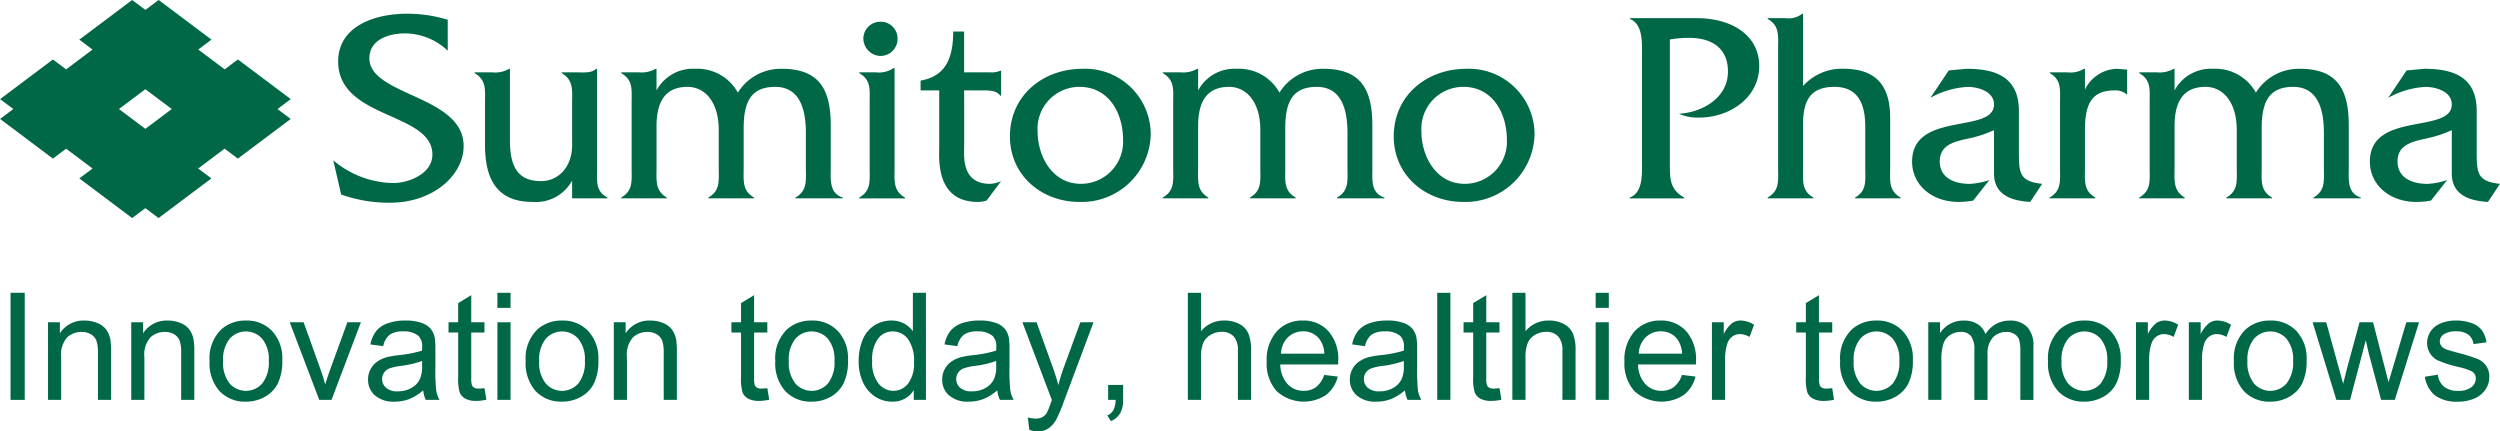
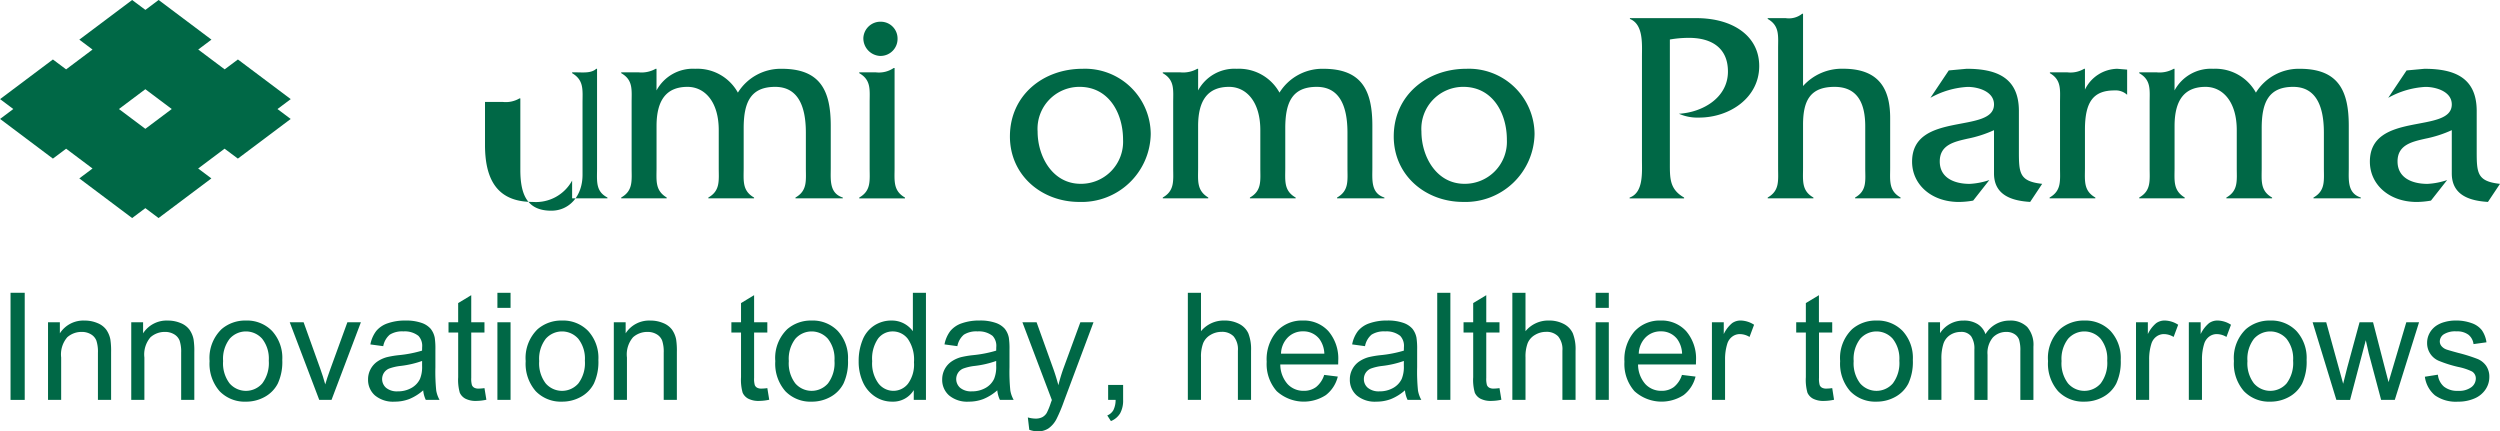
<svg xmlns="http://www.w3.org/2000/svg" width="274.504" height="47.366" viewBox="0 0 274.504 47.366">
  <g id="グループ_137" data-name="グループ 137" transform="translate(-27.409 -16.909)">
    <g id="グループ_11" data-name="グループ 11" transform="translate(27.409 16.909)">
      <g id="グループ_10" data-name="グループ 10" transform="translate(0 0)">
        <g id="グループ_5" data-name="グループ 5" transform="translate(1.157 32.147)">
          <path id="パス_8" data-name="パス 8" d="M27.859,90.253V78.491h1.557V90.253Z" transform="translate(-27.859 -78.491)" fill="#006846" />
          <path id="パス_9" data-name="パス 9" d="M34.505,92.127V83.606h1.3v1.211a3.063,3.063,0,0,1,2.712-1.4,3.555,3.555,0,0,1,1.416.276,2.226,2.226,0,0,1,.967.726,2.788,2.788,0,0,1,.45,1.067,8.283,8.283,0,0,1,.081,1.4v5.239H39.985V86.944a3.875,3.875,0,0,0-.168-1.319,1.386,1.386,0,0,0-.6-.7,1.9,1.9,0,0,0-1.007-.261,2.338,2.338,0,0,0-1.592.586,2.89,2.89,0,0,0-.67,2.223v4.653Z" transform="translate(-30.389 -80.365)" fill="#006846" />
          <path id="パス_10" data-name="パス 10" d="M49.261,92.127V83.606h1.3v1.211a3.062,3.062,0,0,1,2.711-1.4,3.56,3.56,0,0,1,1.416.276,2.224,2.224,0,0,1,.966.726,2.778,2.778,0,0,1,.45,1.067,8.284,8.284,0,0,1,.081,1.4v5.239H54.741V86.944a3.89,3.89,0,0,0-.168-1.319,1.389,1.389,0,0,0-.6-.7,1.9,1.9,0,0,0-1.007-.261,2.339,2.339,0,0,0-1.593.586,2.89,2.89,0,0,0-.67,2.223v4.653Z" transform="translate(-36.006 -80.365)" fill="#006846" />
          <path id="パス_11" data-name="パス 11" d="M63.148,87.866a4.393,4.393,0,0,1,1.316-3.506,3.964,3.964,0,0,1,2.68-.946,3.82,3.82,0,0,1,2.872,1.151,4.377,4.377,0,0,1,1.115,3.181,5.646,5.646,0,0,1-.493,2.588A3.5,3.5,0,0,1,69.2,91.8a4.187,4.187,0,0,1-2.058.521,3.827,3.827,0,0,1-2.892-1.148A4.579,4.579,0,0,1,63.148,87.866Zm1.485,0a3.626,3.626,0,0,0,.714,2.451,2.377,2.377,0,0,0,3.587,0,3.718,3.718,0,0,0,.714-2.5,3.519,3.519,0,0,0-.718-2.395,2.381,2.381,0,0,0-3.582,0A3.611,3.611,0,0,0,64.633,87.866Z" transform="translate(-41.293 -80.365)" fill="#006846" />
          <path id="パス_12" data-name="パス 12" d="M80.6,92.245,77.36,83.724h1.524l1.829,5.1q.3.826.546,1.717.192-.674.538-1.621l1.893-5.2h1.484l-3.225,8.521Z" transform="translate(-46.703 -80.483)" fill="#006846" />
          <path id="パス_13" data-name="パス 13" d="M97.3,91.076a5.387,5.387,0,0,1-1.545.963,4.466,4.466,0,0,1-1.592.281A3.1,3.1,0,0,1,92,91.634a2.266,2.266,0,0,1-.754-1.753,2.328,2.328,0,0,1,.285-1.143,2.354,2.354,0,0,1,.746-.831,3.5,3.5,0,0,1,1.039-.473,10.283,10.283,0,0,1,1.284-.217,13.255,13.255,0,0,0,2.575-.5c.006-.2.009-.324.009-.377a1.6,1.6,0,0,0-.409-1.244,2.418,2.418,0,0,0-1.645-.489,2.551,2.551,0,0,0-1.5.357,2.179,2.179,0,0,0-.718,1.263L91.5,86.037a3.491,3.491,0,0,1,.634-1.464,2.774,2.774,0,0,1,1.276-.859,5.7,5.7,0,0,1,1.934-.3,5.127,5.127,0,0,1,1.773.256,2.331,2.331,0,0,1,1,.646,2.275,2.275,0,0,1,.45.982,8.206,8.206,0,0,1,.072,1.332v1.926a20.464,20.464,0,0,0,.092,2.547,3.2,3.2,0,0,0,.365,1.023H97.585A3.062,3.062,0,0,1,97.3,91.076Zm-.121-3.225a10.652,10.652,0,0,1-2.358.546,5.446,5.446,0,0,0-1.26.288,1.257,1.257,0,0,0-.57.469,1.276,1.276,0,0,0,.237,1.649,1.878,1.878,0,0,0,1.28.386,2.976,2.976,0,0,0,1.484-.365,2.248,2.248,0,0,0,.955-1,3.492,3.492,0,0,0,.232-1.444Z" transform="translate(-51.989 -80.365)" fill="#006846" />
          <path id="パス_14" data-name="パス 14" d="M109.458,89.123l.209,1.276a5.368,5.368,0,0,1-1.091.128,2.467,2.467,0,0,1-1.219-.248,1.391,1.391,0,0,1-.61-.653,5.177,5.177,0,0,1-.176-1.705v-4.9H105.51V81.894h1.059v-2.11l1.436-.866v2.976h1.452v1.123h-1.452V88a2.516,2.516,0,0,0,.076.794.6.6,0,0,0,.249.281.96.96,0,0,0,.493.1A4.671,4.671,0,0,0,109.458,89.123Z" transform="translate(-57.419 -78.654)" fill="#006846" />
          <path id="パス_15" data-name="パス 15" d="M114.177,80.151v-1.66h1.444v1.66Zm0,10.1V81.732h1.444v8.521Z" transform="translate(-60.718 -78.491)" fill="#006846" />
          <path id="パス_16" data-name="パス 16" d="M119.191,87.866a4.392,4.392,0,0,1,1.315-3.506,3.965,3.965,0,0,1,2.68-.946,3.822,3.822,0,0,1,2.872,1.151,4.379,4.379,0,0,1,1.115,3.181,5.638,5.638,0,0,1-.493,2.588,3.493,3.493,0,0,1-1.436,1.464,4.185,4.185,0,0,1-2.058.521,3.827,3.827,0,0,1-2.892-1.148A4.579,4.579,0,0,1,119.191,87.866Zm1.484,0a3.626,3.626,0,0,0,.714,2.451,2.377,2.377,0,0,0,3.587,0,3.718,3.718,0,0,0,.714-2.5,3.519,3.519,0,0,0-.718-2.395,2.381,2.381,0,0,0-3.582,0A3.611,3.611,0,0,0,120.675,87.866Z" transform="translate(-62.627 -80.365)" fill="#006846" />
          <path id="パス_17" data-name="パス 17" d="M134.814,92.127V83.606h1.3v1.211a3.062,3.062,0,0,1,2.711-1.4,3.558,3.558,0,0,1,1.416.276,2.229,2.229,0,0,1,.967.726,2.8,2.8,0,0,1,.45,1.067,8.37,8.37,0,0,1,.08,1.4v5.239h-1.444V86.944a3.875,3.875,0,0,0-.168-1.319,1.386,1.386,0,0,0-.6-.7,1.9,1.9,0,0,0-1.007-.261,2.339,2.339,0,0,0-1.593.586,2.892,2.892,0,0,0-.669,2.223v4.653Z" transform="translate(-68.574 -80.365)" fill="#006846" />
          <path id="パス_18" data-name="パス 18" d="M159.606,89.123l.209,1.276a5.368,5.368,0,0,1-1.091.128,2.468,2.468,0,0,1-1.219-.248,1.391,1.391,0,0,1-.61-.653,5.176,5.176,0,0,1-.177-1.705v-4.9h-1.059V81.894h1.059v-2.11l1.436-.866v2.976h1.452v1.123h-1.452V88a2.516,2.516,0,0,0,.076.794.6.6,0,0,0,.249.281.96.96,0,0,0,.493.1A4.663,4.663,0,0,0,159.606,89.123Z" transform="translate(-76.509 -78.654)" fill="#006846" />
          <path id="パス_19" data-name="パス 19" d="M163.444,87.866a4.391,4.391,0,0,1,1.316-3.506,3.964,3.964,0,0,1,2.68-.946,3.82,3.82,0,0,1,2.872,1.151,4.377,4.377,0,0,1,1.115,3.181,5.637,5.637,0,0,1-.494,2.588A3.493,3.493,0,0,1,169.5,91.8a4.183,4.183,0,0,1-2.057.521,3.829,3.829,0,0,1-2.893-1.148A4.582,4.582,0,0,1,163.444,87.866Zm1.485,0a3.626,3.626,0,0,0,.714,2.451,2.377,2.377,0,0,0,3.586,0,3.714,3.714,0,0,0,.714-2.5,3.519,3.519,0,0,0-.718-2.395,2.381,2.381,0,0,0-3.582,0A3.611,3.611,0,0,0,164.929,87.866Z" transform="translate(-79.473 -80.365)" fill="#006846" />
          <path id="パス_20" data-name="パス 20" d="M184.276,90.253V89.177a2.651,2.651,0,0,1-2.383,1.268,3.343,3.343,0,0,1-1.873-.562,3.691,3.691,0,0,1-1.324-1.569A5.42,5.42,0,0,1,178.226,86a6.054,6.054,0,0,1,.425-2.314,3.355,3.355,0,0,1,1.276-1.593,3.409,3.409,0,0,1,1.9-.553,2.842,2.842,0,0,1,1.372.325,2.875,2.875,0,0,1,.979.846V78.491h1.436V90.253ZM179.71,86a3.7,3.7,0,0,0,.69,2.447,2.082,2.082,0,0,0,1.629.811,2.041,2.041,0,0,0,1.608-.775,3.567,3.567,0,0,0,.662-2.363,4.009,4.009,0,0,0-.674-2.567,2.075,2.075,0,0,0-1.661-.818,2,2,0,0,0-1.608.787A3.876,3.876,0,0,0,179.71,86Z" transform="translate(-85.1 -78.491)" fill="#006846" />
          <path id="パス_21" data-name="パス 21" d="M199.083,91.076a5.388,5.388,0,0,1-1.545.963,4.467,4.467,0,0,1-1.593.281,3.1,3.1,0,0,1-2.158-.686,2.263,2.263,0,0,1-.754-1.753,2.376,2.376,0,0,1,1.031-1.974,3.5,3.5,0,0,1,1.039-.473,10.284,10.284,0,0,1,1.284-.217,13.264,13.264,0,0,0,2.575-.5c.006-.2.008-.324.008-.377a1.593,1.593,0,0,0-.409-1.244,2.415,2.415,0,0,0-1.644-.489,2.551,2.551,0,0,0-1.5.357,2.176,2.176,0,0,0-.718,1.263l-1.413-.192a3.491,3.491,0,0,1,.634-1.464,2.775,2.775,0,0,1,1.275-.859,5.706,5.706,0,0,1,1.934-.3,5.122,5.122,0,0,1,1.773.256,2.334,2.334,0,0,1,1,.646,2.275,2.275,0,0,1,.449.982,8.12,8.12,0,0,1,.072,1.332v1.926a20.328,20.328,0,0,0,.092,2.547,3.21,3.21,0,0,0,.365,1.023h-1.508A3.061,3.061,0,0,1,199.083,91.076Zm-.121-3.225a10.652,10.652,0,0,1-2.358.546,5.446,5.446,0,0,0-1.26.288,1.257,1.257,0,0,0-.57.469,1.276,1.276,0,0,0,.237,1.649,1.878,1.878,0,0,0,1.28.386,2.977,2.977,0,0,0,1.485-.365,2.246,2.246,0,0,0,.954-1,3.481,3.481,0,0,0,.233-1.444Z" transform="translate(-90.736 -80.365)" fill="#006846" />
          <path id="パス_22" data-name="パス 22" d="M208.011,95.526l-.16-1.356a3.192,3.192,0,0,0,.826.128,1.593,1.593,0,0,0,.77-.16,1.315,1.315,0,0,0,.473-.45,7.1,7.1,0,0,0,.441-1.075c.027-.08.07-.2.129-.353l-3.233-8.537h1.556l1.773,4.935q.345.938.618,1.974a19.256,19.256,0,0,1,.593-1.942l1.821-4.967h1.444l-3.242,8.665a16.957,16.957,0,0,1-.81,1.934,2.863,2.863,0,0,1-.883,1.047,2.088,2.088,0,0,1-1.188.333A2.874,2.874,0,0,1,208.011,95.526Z" transform="translate(-96.151 -80.483)" fill="#006846" />
          <path id="パス_23" data-name="パス 23" d="M222.394,96.471V94.827h1.645v1.644a2.919,2.919,0,0,1-.321,1.465,2.094,2.094,0,0,1-1.019.862l-.4-.618a1.367,1.367,0,0,0,.674-.589,2.511,2.511,0,0,0,.241-1.12Z" transform="translate(-101.876 -84.71)" fill="#006846" />
          <path id="パス_24" data-name="パス 24" d="M236.586,90.253V78.491h1.444V82.71a3.228,3.228,0,0,1,2.552-1.171,3.439,3.439,0,0,1,1.645.373,2.186,2.186,0,0,1,1,1.031,4.754,4.754,0,0,1,.3,1.91v5.4h-1.444v-5.4a2.232,2.232,0,0,0-.469-1.577,1.747,1.747,0,0,0-1.328-.494,2.345,2.345,0,0,0-1.208.333,1.881,1.881,0,0,0-.806.9,4.15,4.15,0,0,0-.241,1.573v4.661Z" transform="translate(-107.316 -78.491)" fill="#006846" />
          <path id="パス_25" data-name="パス 25" d="M256.879,89.383l1.492.184a3.64,3.64,0,0,1-1.307,2.03,4.431,4.431,0,0,1-5.4-.429,4.5,4.5,0,0,1-1.1-3.23,4.7,4.7,0,0,1,1.108-3.338,3.746,3.746,0,0,1,2.872-1.187,3.644,3.644,0,0,1,2.793,1.163,4.622,4.622,0,0,1,1.083,3.274c0,.085,0,.213-.008.385h-6.354a3.275,3.275,0,0,0,.795,2.15,2.364,2.364,0,0,0,1.781.746,2.208,2.208,0,0,0,1.356-.417A2.777,2.777,0,0,0,256.879,89.383Zm-4.742-2.335h4.758a2.888,2.888,0,0,0-.546-1.613,2.214,2.214,0,0,0-1.789-.834,2.293,2.293,0,0,0-1.673.666A2.634,2.634,0,0,0,252.137,87.048Z" transform="translate(-112.637 -80.365)" fill="#006846" />
          <path id="パス_26" data-name="パス 26" d="M271.357,91.076a5.387,5.387,0,0,1-1.545.963,4.467,4.467,0,0,1-1.593.281,3.1,3.1,0,0,1-2.158-.686,2.263,2.263,0,0,1-.754-1.753,2.328,2.328,0,0,1,.285-1.143,2.359,2.359,0,0,1,.746-.831,3.513,3.513,0,0,1,1.039-.473,10.285,10.285,0,0,1,1.284-.217,13.265,13.265,0,0,0,2.575-.5c.006-.2.009-.324.009-.377a1.6,1.6,0,0,0-.409-1.244,2.416,2.416,0,0,0-1.645-.489,2.551,2.551,0,0,0-1.5.357,2.175,2.175,0,0,0-.718,1.263l-1.413-.192a3.491,3.491,0,0,1,.634-1.464,2.778,2.778,0,0,1,1.275-.859,5.707,5.707,0,0,1,1.934-.3,5.125,5.125,0,0,1,1.773.256,2.338,2.338,0,0,1,1,.646,2.282,2.282,0,0,1,.448.982,8.108,8.108,0,0,1,.073,1.332v1.926a20.152,20.152,0,0,0,.093,2.547,3.2,3.2,0,0,0,.365,1.023h-1.509A3.063,3.063,0,0,1,271.357,91.076Zm-.121-3.225a10.653,10.653,0,0,1-2.358.546,5.456,5.456,0,0,0-1.26.288,1.258,1.258,0,0,0-.57.469,1.239,1.239,0,0,0-.2.686,1.226,1.226,0,0,0,.437.962,1.875,1.875,0,0,0,1.279.386,2.977,2.977,0,0,0,1.485-.365,2.248,2.248,0,0,0,.955-1,3.493,3.493,0,0,0,.232-1.444Z" transform="translate(-118.249 -80.365)" fill="#006846" />
          <path id="パス_27" data-name="パス 27" d="M280.8,90.253V78.491h1.444V90.253Z" transform="translate(-124.147 -78.491)" fill="#006846" />
          <path id="パス_28" data-name="パス 28" d="M289.412,89.123l.209,1.276a5.362,5.362,0,0,1-1.091.128,2.47,2.47,0,0,1-1.219-.248,1.39,1.39,0,0,1-.609-.653,5.16,5.16,0,0,1-.177-1.705v-4.9h-1.059V81.894h1.059v-2.11l1.436-.866v2.976h1.452v1.123H287.96V88a2.5,2.5,0,0,0,.076.794.6.6,0,0,0,.249.281.959.959,0,0,0,.493.1A4.665,4.665,0,0,0,289.412,89.123Z" transform="translate(-125.923 -78.654)" fill="#006846" />
          <path id="パス_29" data-name="パス 29" d="M294.118,90.253V78.491h1.444V82.71a3.228,3.228,0,0,1,2.552-1.171,3.438,3.438,0,0,1,1.645.373,2.19,2.19,0,0,1,1,1.031,4.755,4.755,0,0,1,.3,1.91v5.4h-1.444v-5.4a2.232,2.232,0,0,0-.469-1.577,1.746,1.746,0,0,0-1.328-.494,2.343,2.343,0,0,0-1.208.333,1.882,1.882,0,0,0-.806.9,4.151,4.151,0,0,0-.241,1.573v4.661Z" transform="translate(-129.217 -78.491)" fill="#006846" />
          <path id="パス_30" data-name="パス 30" d="M308.887,80.151v-1.66h1.444v1.66Zm0,10.1V81.732h1.444v8.521Z" transform="translate(-134.839 -78.491)" fill="#006846" />
          <path id="パス_31" data-name="パス 31" d="M320.306,89.383l1.492.184a3.64,3.64,0,0,1-1.307,2.03,4.431,4.431,0,0,1-5.4-.429,4.5,4.5,0,0,1-1.1-3.23A4.707,4.707,0,0,1,315.1,84.6a3.749,3.749,0,0,1,2.872-1.187,3.643,3.643,0,0,1,2.793,1.163,4.625,4.625,0,0,1,1.083,3.274q0,.127-.008.385h-6.354a3.275,3.275,0,0,0,.795,2.15,2.364,2.364,0,0,0,1.781.746,2.208,2.208,0,0,0,1.356-.417A2.776,2.776,0,0,0,320.306,89.383Zm-4.742-2.335h4.757a2.879,2.879,0,0,0-.546-1.613,2.213,2.213,0,0,0-1.789-.834,2.293,2.293,0,0,0-1.673.666A2.634,2.634,0,0,0,315.564,87.048Z" transform="translate(-136.782 -80.365)" fill="#006846" />
          <path id="パス_32" data-name="パス 32" d="M329.5,92.127V83.606h1.3V84.9a3.517,3.517,0,0,1,.918-1.2,1.6,1.6,0,0,1,.927-.289,2.816,2.816,0,0,1,1.484.465l-.5,1.34a2.073,2.073,0,0,0-1.059-.313,1.372,1.372,0,0,0-.85.285,1.547,1.547,0,0,0-.538.79,5.654,5.654,0,0,0-.24,1.685v4.461Z" transform="translate(-142.685 -80.365)" fill="#006846" />
          <path id="パス_33" data-name="パス 33" d="M348.4,89.123,348.6,90.4a5.368,5.368,0,0,1-1.091.128,2.466,2.466,0,0,1-1.219-.248,1.391,1.391,0,0,1-.61-.653,5.177,5.177,0,0,1-.176-1.705v-4.9h-1.058V81.894h1.058v-2.11l1.436-.866v2.976H348.4v1.123h-1.452V88a2.516,2.516,0,0,0,.076.794.6.6,0,0,0,.249.281.963.963,0,0,0,.494.1A4.663,4.663,0,0,0,348.4,89.123Z" transform="translate(-148.376 -78.654)" fill="#006846" />
          <path id="パス_34" data-name="パス 34" d="M352.234,87.866a4.393,4.393,0,0,1,1.316-3.506,3.963,3.963,0,0,1,2.679-.946,3.821,3.821,0,0,1,2.872,1.151,4.377,4.377,0,0,1,1.115,3.181,5.637,5.637,0,0,1-.494,2.588,3.493,3.493,0,0,1-1.436,1.464,4.184,4.184,0,0,1-2.058.521,3.828,3.828,0,0,1-2.892-1.148A4.582,4.582,0,0,1,352.234,87.866Zm1.485,0a3.626,3.626,0,0,0,.714,2.451,2.377,2.377,0,0,0,3.586,0,3.714,3.714,0,0,0,.714-2.5,3.519,3.519,0,0,0-.718-2.395,2.381,2.381,0,0,0-3.582,0A3.611,3.611,0,0,0,353.719,87.866Z" transform="translate(-151.34 -80.365)" fill="#006846" />
          <path id="パス_35" data-name="パス 35" d="M367.857,92.127V83.606h1.292v1.2a3,3,0,0,1,2.584-1.388,2.8,2.8,0,0,1,1.552.393,2.105,2.105,0,0,1,.855,1.1,3.059,3.059,0,0,1,2.631-1.492,2.6,2.6,0,0,1,1.95.7,3,3,0,0,1,.682,2.163v5.848h-1.436V86.76a3.936,3.936,0,0,0-.141-1.248,1.207,1.207,0,0,0-.509-.614,1.593,1.593,0,0,0-.866-.233,2.019,2.019,0,0,0-1.493.6,2.634,2.634,0,0,0-.593,1.914v4.95H372.92V86.591a2.439,2.439,0,0,0-.353-1.444,1.336,1.336,0,0,0-1.156-.482,2.1,2.1,0,0,0-1.127.321,1.817,1.817,0,0,0-.75.938,5.291,5.291,0,0,0-.233,1.781v4.421Z" transform="translate(-157.287 -80.365)" fill="#006846" />
          <path id="パス_36" data-name="パス 36" d="M389.09,87.866a4.391,4.391,0,0,1,1.316-3.506,3.964,3.964,0,0,1,2.68-.946,3.82,3.82,0,0,1,2.872,1.151,4.377,4.377,0,0,1,1.115,3.181,5.646,5.646,0,0,1-.493,2.588,3.5,3.5,0,0,1-1.436,1.464,4.187,4.187,0,0,1-2.058.521,3.827,3.827,0,0,1-2.892-1.148A4.579,4.579,0,0,1,389.09,87.866Zm1.484,0a3.626,3.626,0,0,0,.714,2.451,2.377,2.377,0,0,0,3.587,0,3.718,3.718,0,0,0,.714-2.5,3.519,3.519,0,0,0-.718-2.395,2.381,2.381,0,0,0-3.582,0A3.611,3.611,0,0,0,390.575,87.866Z" transform="translate(-165.37 -80.365)" fill="#006846" />
          <path id="パス_37" data-name="パス 37" d="M404.687,92.127V83.606h1.3V84.9a3.517,3.517,0,0,1,.918-1.2,1.605,1.605,0,0,1,.927-.289,2.818,2.818,0,0,1,1.485.465l-.5,1.34a2.069,2.069,0,0,0-1.059-.313,1.374,1.374,0,0,0-.85.285,1.546,1.546,0,0,0-.538.79,5.654,5.654,0,0,0-.24,1.685v4.461Z" transform="translate(-171.307 -80.365)" fill="#006846" />
          <path id="パス_38" data-name="パス 38" d="M414.053,92.127V83.606h1.3V84.9a3.533,3.533,0,0,1,.918-1.2,1.605,1.605,0,0,1,.927-.289,2.817,2.817,0,0,1,1.485.465l-.5,1.34a2.069,2.069,0,0,0-1.059-.313,1.375,1.375,0,0,0-.85.285,1.55,1.55,0,0,0-.538.79,5.654,5.654,0,0,0-.24,1.685v4.461Z" transform="translate(-174.873 -80.365)" fill="#006846" />
          <path id="パス_39" data-name="パス 39" d="M422.047,87.866a4.393,4.393,0,0,1,1.316-3.506,3.962,3.962,0,0,1,2.679-.946,3.821,3.821,0,0,1,2.872,1.151,4.377,4.377,0,0,1,1.115,3.181,5.629,5.629,0,0,1-.494,2.588A3.492,3.492,0,0,1,428.1,91.8a4.182,4.182,0,0,1-2.058.521,3.828,3.828,0,0,1-2.892-1.148A4.582,4.582,0,0,1,422.047,87.866Zm1.485,0a3.626,3.626,0,0,0,.714,2.451,2.377,2.377,0,0,0,3.586,0,3.714,3.714,0,0,0,.714-2.5,3.519,3.519,0,0,0-.718-2.395,2.381,2.381,0,0,0-3.582,0A3.611,3.611,0,0,0,423.532,87.866Z" transform="translate(-177.916 -80.365)" fill="#006846" />
          <path id="パス_40" data-name="パス 40" d="M438.607,92.245,436,83.724h1.493l1.356,4.919.505,1.829q.033-.137.442-1.757l1.356-4.991h1.484l1.276,4.942.425,1.629.489-1.645,1.46-4.927h1.4l-2.664,8.521h-1.5l-1.356-5.1-.329-1.452-1.725,6.555Z" transform="translate(-183.227 -80.483)" fill="#006846" />
          <path id="パス_41" data-name="パス 41" d="M455.9,89.584l1.428-.225A2,2,0,0,0,458,90.674a2.333,2.333,0,0,0,1.537.458,2.255,2.255,0,0,0,1.476-.406,1.209,1.209,0,0,0,.481-.951.877.877,0,0,0-.425-.77,6.259,6.259,0,0,0-1.476-.49,13.392,13.392,0,0,1-2.2-.694,2.1,2.1,0,0,1-1.247-1.953,2.194,2.194,0,0,1,.261-1.055,2.331,2.331,0,0,1,.71-.806,2.993,2.993,0,0,1,.918-.422,4.385,4.385,0,0,1,1.248-.172,4.93,4.93,0,0,1,1.761.289,2.393,2.393,0,0,1,1.119.782,3.066,3.066,0,0,1,.5,1.32L461.241,86a1.545,1.545,0,0,0-.557-1.027,2.04,2.04,0,0,0-1.3-.369,2.362,2.362,0,0,0-1.42.329.958.958,0,0,0-.425.77.8.8,0,0,0,.176.505,1.274,1.274,0,0,0,.553.385q.217.08,1.276.369a17.66,17.66,0,0,1,2.138.67,2.173,2.173,0,0,1,.951.758,2.12,2.12,0,0,1,.344,1.236,2.42,2.42,0,0,1-.42,1.359,2.729,2.729,0,0,1-1.216.987,4.433,4.433,0,0,1-1.8.349,4,4,0,0,1-2.531-.69A3.207,3.207,0,0,1,455.9,89.584Z" transform="translate(-190.802 -80.365)" fill="#006846" />
        </g>
        <g id="グループ_9" data-name="グループ 9">
          <path id="パス_42" data-name="パス 42" d="M57.914,37.468l-5.8-4.353L50.658,34.2l-2.9-2.176,1.45-1.088-5.8-4.353-1.451,1.088L40.5,26.585l-5.8,4.353,1.451,1.088-2.9,2.176L31.8,33.115l-5.8,4.353,1.451,1.088-1.451,1.088L31.8,44l1.451-1.088,2.9,2.176L34.7,46.174l5.8,4.353,1.451-1.088L43.4,50.527l5.8-4.353-1.45-1.088,2.9-2.176L52.109,44l5.8-4.353-1.451-1.088ZM39.05,38.556l2.9-2.176,2.9,2.176-2.9,2.176Z" transform="translate(-25.991 -26.585)" fill="#006846" />
          <g id="グループ_8" data-name="グループ 8" transform="translate(36.589 1.507)">
            <g id="グループ_7" data-name="グループ 7" transform="translate(0)">
              <g id="グループ_6" data-name="グループ 6">
-                 <path id="パス_43" data-name="パス 43" d="M97.643,33.08a6.85,6.85,0,0,0-4.722-1.9c-1.715,0-3.881.662-3.881,2.737,0,4.121,10.348,4.061,10.348,9.626,0,3.219-3.369,6.227-8.061,6.227a15.575,15.575,0,0,1-5.384-.9l-.873-3.76a10.414,10.414,0,0,0,6.588,2.5c1.715,0,4.3-1.023,4.3-3.128,0-4.693-10.347-3.85-10.347-10.227,0-3.79,3.88-5.235,7.55-5.235a15.106,15.106,0,0,1,4.481.662Z" transform="translate(-85.069 -29.019)" fill="#006846" />
-                 <path id="パス_44" data-name="パス 44" d="M121.232,39.173c.782,0,1.714.12,2.256-.391h.09V49.731c0,1.384-.18,2.5,1.143,3.188v.09h-3.88V51.055a4.528,4.528,0,0,1-4.331,2.346c-3.55,0-5.235-2.015-5.235-6.256V42.512c0-1.384.18-2.5-1.143-3.248v-.09h1.955a2.976,2.976,0,0,0,1.835-.391h.09v7.851c0,2.768.782,4.482,3.4,4.482,1.985,0,3.429-1.624,3.429-3.941V42.542c0-1.414.181-2.5-1.143-3.279v-.09Z" transform="translate(-94.61 -32.736)" fill="#006846" />
+                 <path id="パス_44" data-name="パス 44" d="M121.232,39.173c.782,0,1.714.12,2.256-.391h.09V49.731c0,1.384-.18,2.5,1.143,3.188v.09h-3.88V51.055a4.528,4.528,0,0,1-4.331,2.346c-3.55,0-5.235-2.015-5.235-6.256V42.512v-.09h1.955a2.976,2.976,0,0,0,1.835-.391h.09v7.851c0,2.768.782,4.482,3.4,4.482,1.985,0,3.429-1.624,3.429-3.941V42.542c0-1.414.181-2.5-1.143-3.279v-.09Z" transform="translate(-94.61 -32.736)" fill="#006846" />
                <path id="パス_45" data-name="パス 45" d="M138.043,39.173a3.167,3.167,0,0,0,1.865-.391H140v2.376a4.528,4.528,0,0,1,4.241-2.376,5.081,5.081,0,0,1,4.693,2.617,5.544,5.544,0,0,1,4.813-2.617c4.271,0,5.384,2.436,5.384,6.256v4.633c0,1.293-.18,2.767,1.324,3.248v.09h-5.2v-.09c1.323-.752,1.143-1.865,1.143-3.248V45.79c0-3.068-.962-5.023-3.369-5.023-2.707,0-3.459,1.715-3.459,4.542v4.362c0,1.384-.181,2.5,1.143,3.248v.09h-5.024v-.09c1.324-.752,1.143-1.865,1.143-3.248V45.52c0-3.159-1.564-4.753-3.429-4.753-2.285,0-3.4,1.414-3.4,4.3v4.6c0,1.384-.18,2.466,1.114,3.248v.09h-4.994v-.09c1.324-.752,1.143-1.865,1.143-3.248V42.482c0-1.384.18-2.467-1.143-3.219v-.09Z" transform="translate(-104.502 -32.736)" fill="#006846" />
                <path id="パス_46" data-name="パス 46" d="M180.161,35.993a2.9,2.9,0,0,0,1.955-.481h.09V46.491c0,1.384-.18,2.5,1.143,3.248v.09h-5.023v-.09c1.324-.752,1.143-1.865,1.143-3.248V39.3c0-1.384.181-2.467-1.143-3.219v-.09Zm.572-1.8a1.939,1.939,0,0,1-1.955-1.986,1.878,1.878,0,0,1,1.955-1.774,1.842,1.842,0,0,1,1.8,1.865A1.869,1.869,0,0,1,180.733,34.188Z" transform="translate(-120.569 -29.555)" fill="#006846" />
-                 <path id="パス_47" data-name="パス 47" d="M193.989,44.66c0,1.143-.361,4.241,2.858,4.241a3.369,3.369,0,0,0,1.2-.3l-1.594,2.135a3.378,3.378,0,0,1-.962.15c-4.662,0-4.241-4.813-4.241-5.986V38.643h-2.046V37.561c2.828-.481,3.58-2.587,3.58-5.384h1.2v4.481h2.827a2.357,2.357,0,0,0,1.143-.18h.09v2.737h-.09c-.482-.632-1.384-.572-2.166-.572h-1.8Z" transform="translate(-124.711 -30.221)" fill="#006846" />
                <path id="パス_48" data-name="パス 48" d="M205.041,46.211c0-4.512,3.64-7.429,7.971-7.429a7.21,7.21,0,0,1,7.49,7.159,7.586,7.586,0,0,1-7.851,7.46C208.53,53.4,205.041,50.483,205.041,46.211Zm12.423.361c0-2.918-1.564-5.806-4.783-5.806a4.6,4.6,0,0,0-4.6,4.9c0,2.767,1.654,5.745,4.722,5.745A4.617,4.617,0,0,0,217.464,46.573Z" transform="translate(-130.739 -32.736)" fill="#006846" />
                <path id="パス_49" data-name="パス 49" d="M234.069,39.173a3.169,3.169,0,0,0,1.865-.391h.09v2.376a4.529,4.529,0,0,1,4.242-2.376,5.081,5.081,0,0,1,4.692,2.617,5.545,5.545,0,0,1,4.813-2.617c4.271,0,5.384,2.436,5.384,6.256v4.633c0,1.293-.18,2.767,1.324,3.248v.09h-5.2v-.09c1.324-.752,1.143-1.865,1.143-3.248V45.79c0-3.068-.963-5.023-3.37-5.023-2.707,0-3.459,1.715-3.459,4.542v4.362c0,1.384-.181,2.5,1.143,3.248v.09H241.71v-.09c1.324-.752,1.143-1.865,1.143-3.248V45.52c0-3.159-1.564-4.753-3.43-4.753-2.285,0-3.4,1.414-3.4,4.3v4.6c0,1.384-.18,2.466,1.114,3.248v.09h-4.994v-.09c1.323-.752,1.143-1.865,1.143-3.248V42.482c0-1.384.18-2.467-1.143-3.219v-.09Z" transform="translate(-141.057 -32.736)" fill="#006846" />
                <path id="パス_50" data-name="パス 50" d="M273.09,46.211c0-4.512,3.64-7.429,7.971-7.429a7.21,7.21,0,0,1,7.49,7.159A7.586,7.586,0,0,1,280.7,53.4C276.579,53.4,273.09,50.483,273.09,46.211Zm12.422.361c0-2.918-1.564-5.806-4.782-5.806a4.6,4.6,0,0,0-4.6,4.9c0,2.767,1.654,5.745,4.722,5.745A4.617,4.617,0,0,0,285.512,46.573Z" transform="translate(-156.644 -32.736)" fill="#006846" />
                <path id="パス_51" data-name="パス 51" d="M322.25,29.8c3.91,0,6.889,1.895,6.889,5.264,0,3.46-3.219,5.655-6.618,5.655a5.018,5.018,0,0,1-2.2-.421c2.587-.151,5.384-1.745,5.384-4.633,0-2.647-1.865-3.7-4.271-3.7a12.135,12.135,0,0,0-2.106.181V45.709c0,1.684-.03,2.887,1.564,3.79v.09H314.91V49.5c1.535-.541,1.354-2.768,1.354-4.121V34.038c0-1.354.181-3.55-1.323-4.151V29.8Z" transform="translate(-172.563 -29.315)" fill="#006846" />
                <path id="パス_52" data-name="パス 52" d="M341.346,29.5a2.338,2.338,0,0,0,1.835-.482h.09v7.942a5.72,5.72,0,0,1,4.422-1.9c4.151,0,5.144,2.5,5.144,5.414v5.475c0,1.384-.181,2.5,1.143,3.248v.09h-4.993V49.2c1.323-.752,1.113-1.865,1.113-3.248V41.382c0-2.436-.782-4.332-3.369-4.332-2.647,0-3.46,1.474-3.46,4.151v4.753c0,1.384-.18,2.5,1.143,3.248v.09h-5.023V49.2c1.323-.752,1.142-1.865,1.142-3.248V32.84c0-1.384.181-2.5-1.142-3.249V29.5Z" transform="translate(-181.883 -29.019)" fill="#006846" />
                <path id="パス_53" data-name="パス 53" d="M377.952,53.4c-1.986-.12-3.97-.722-3.97-3.128V45.52a13.023,13.023,0,0,1-2.888.933c-1.444.331-3.068.661-3.068,2.5,0,1.865,1.684,2.466,3.278,2.466a7.89,7.89,0,0,0,2.166-.421l-1.775,2.256a9.162,9.162,0,0,1-1.564.15c-3.038,0-5.144-1.925-5.144-4.422,0-5.594,8.995-3.008,8.995-6.286,0-1.444-1.776-1.925-2.888-1.925A9.352,9.352,0,0,0,367,41.97l2.015-3.008,1.955-.18c3.248,0,5.716.932,5.745,4.572v4.512c0,2.376.06,3.278,2.557,3.549Z" transform="translate(-191.626 -32.736)" fill="#006846" />
                <path id="パス_54" data-name="パス 54" d="M391.325,39.173a2.927,2.927,0,0,0,1.835-.391h.09v2.286a4.025,4.025,0,0,1,3.549-2.286l1.083.09V41.64a1.86,1.86,0,0,0-1.384-.482c-2.287,0-3.248,1.2-3.248,4.3v4.211c0,1.384-.18,2.5,1.143,3.248v.09H389.37v-.09c1.323-.752,1.143-1.865,1.143-3.248V42.482c0-1.384.18-2.467-1.113-3.219v-.09Z" transform="translate(-200.908 -32.736)" fill="#006846" />
                <path id="パス_55" data-name="パス 55" d="M407.179,39.173a3.167,3.167,0,0,0,1.865-.391h.09v2.376a4.529,4.529,0,0,1,4.242-2.376,5.081,5.081,0,0,1,4.692,2.617,5.546,5.546,0,0,1,4.813-2.617c4.271,0,5.384,2.436,5.384,6.256v4.633c0,1.293-.18,2.767,1.324,3.248v.09h-5.2v-.09c1.324-.752,1.143-1.865,1.143-3.248V45.79c0-3.068-.962-5.023-3.369-5.023-2.707,0-3.459,1.715-3.459,4.542v4.362c0,1.384-.181,2.5,1.143,3.248v.09h-5.024v-.09c1.324-.752,1.143-1.865,1.143-3.248V45.52c0-3.159-1.564-4.753-3.429-4.753-2.286,0-3.4,1.414-3.4,4.3v4.6c0,1.384-.18,2.466,1.114,3.248v.09h-4.993v-.09c1.324-.752,1.143-1.865,1.143-3.248V42.482c0-1.384.18-2.467-1.143-3.219v-.09Z" transform="translate(-206.955 -32.736)" fill="#006846" />
                <path id="パス_56" data-name="パス 56" d="M459.115,53.4c-1.986-.12-3.971-.722-3.971-3.128V45.52a13.022,13.022,0,0,1-2.888.933c-1.444.331-3.068.661-3.068,2.5,0,1.865,1.684,2.466,3.279,2.466a7.886,7.886,0,0,0,2.166-.421l-1.775,2.256a9.162,9.162,0,0,1-1.564.15c-3.038,0-5.144-1.925-5.144-4.422,0-5.594,8.994-3.008,8.994-6.286,0-1.444-1.775-1.925-2.888-1.925a9.352,9.352,0,0,0-4.091,1.2l2.015-3.008,1.955-.18c3.248,0,5.716.932,5.745,4.572v4.512c0,2.376.06,3.278,2.557,3.549Z" transform="translate(-222.523 -32.736)" fill="#006846" />
              </g>
            </g>
          </g>
        </g>
      </g>
    </g>
  </g>
</svg>